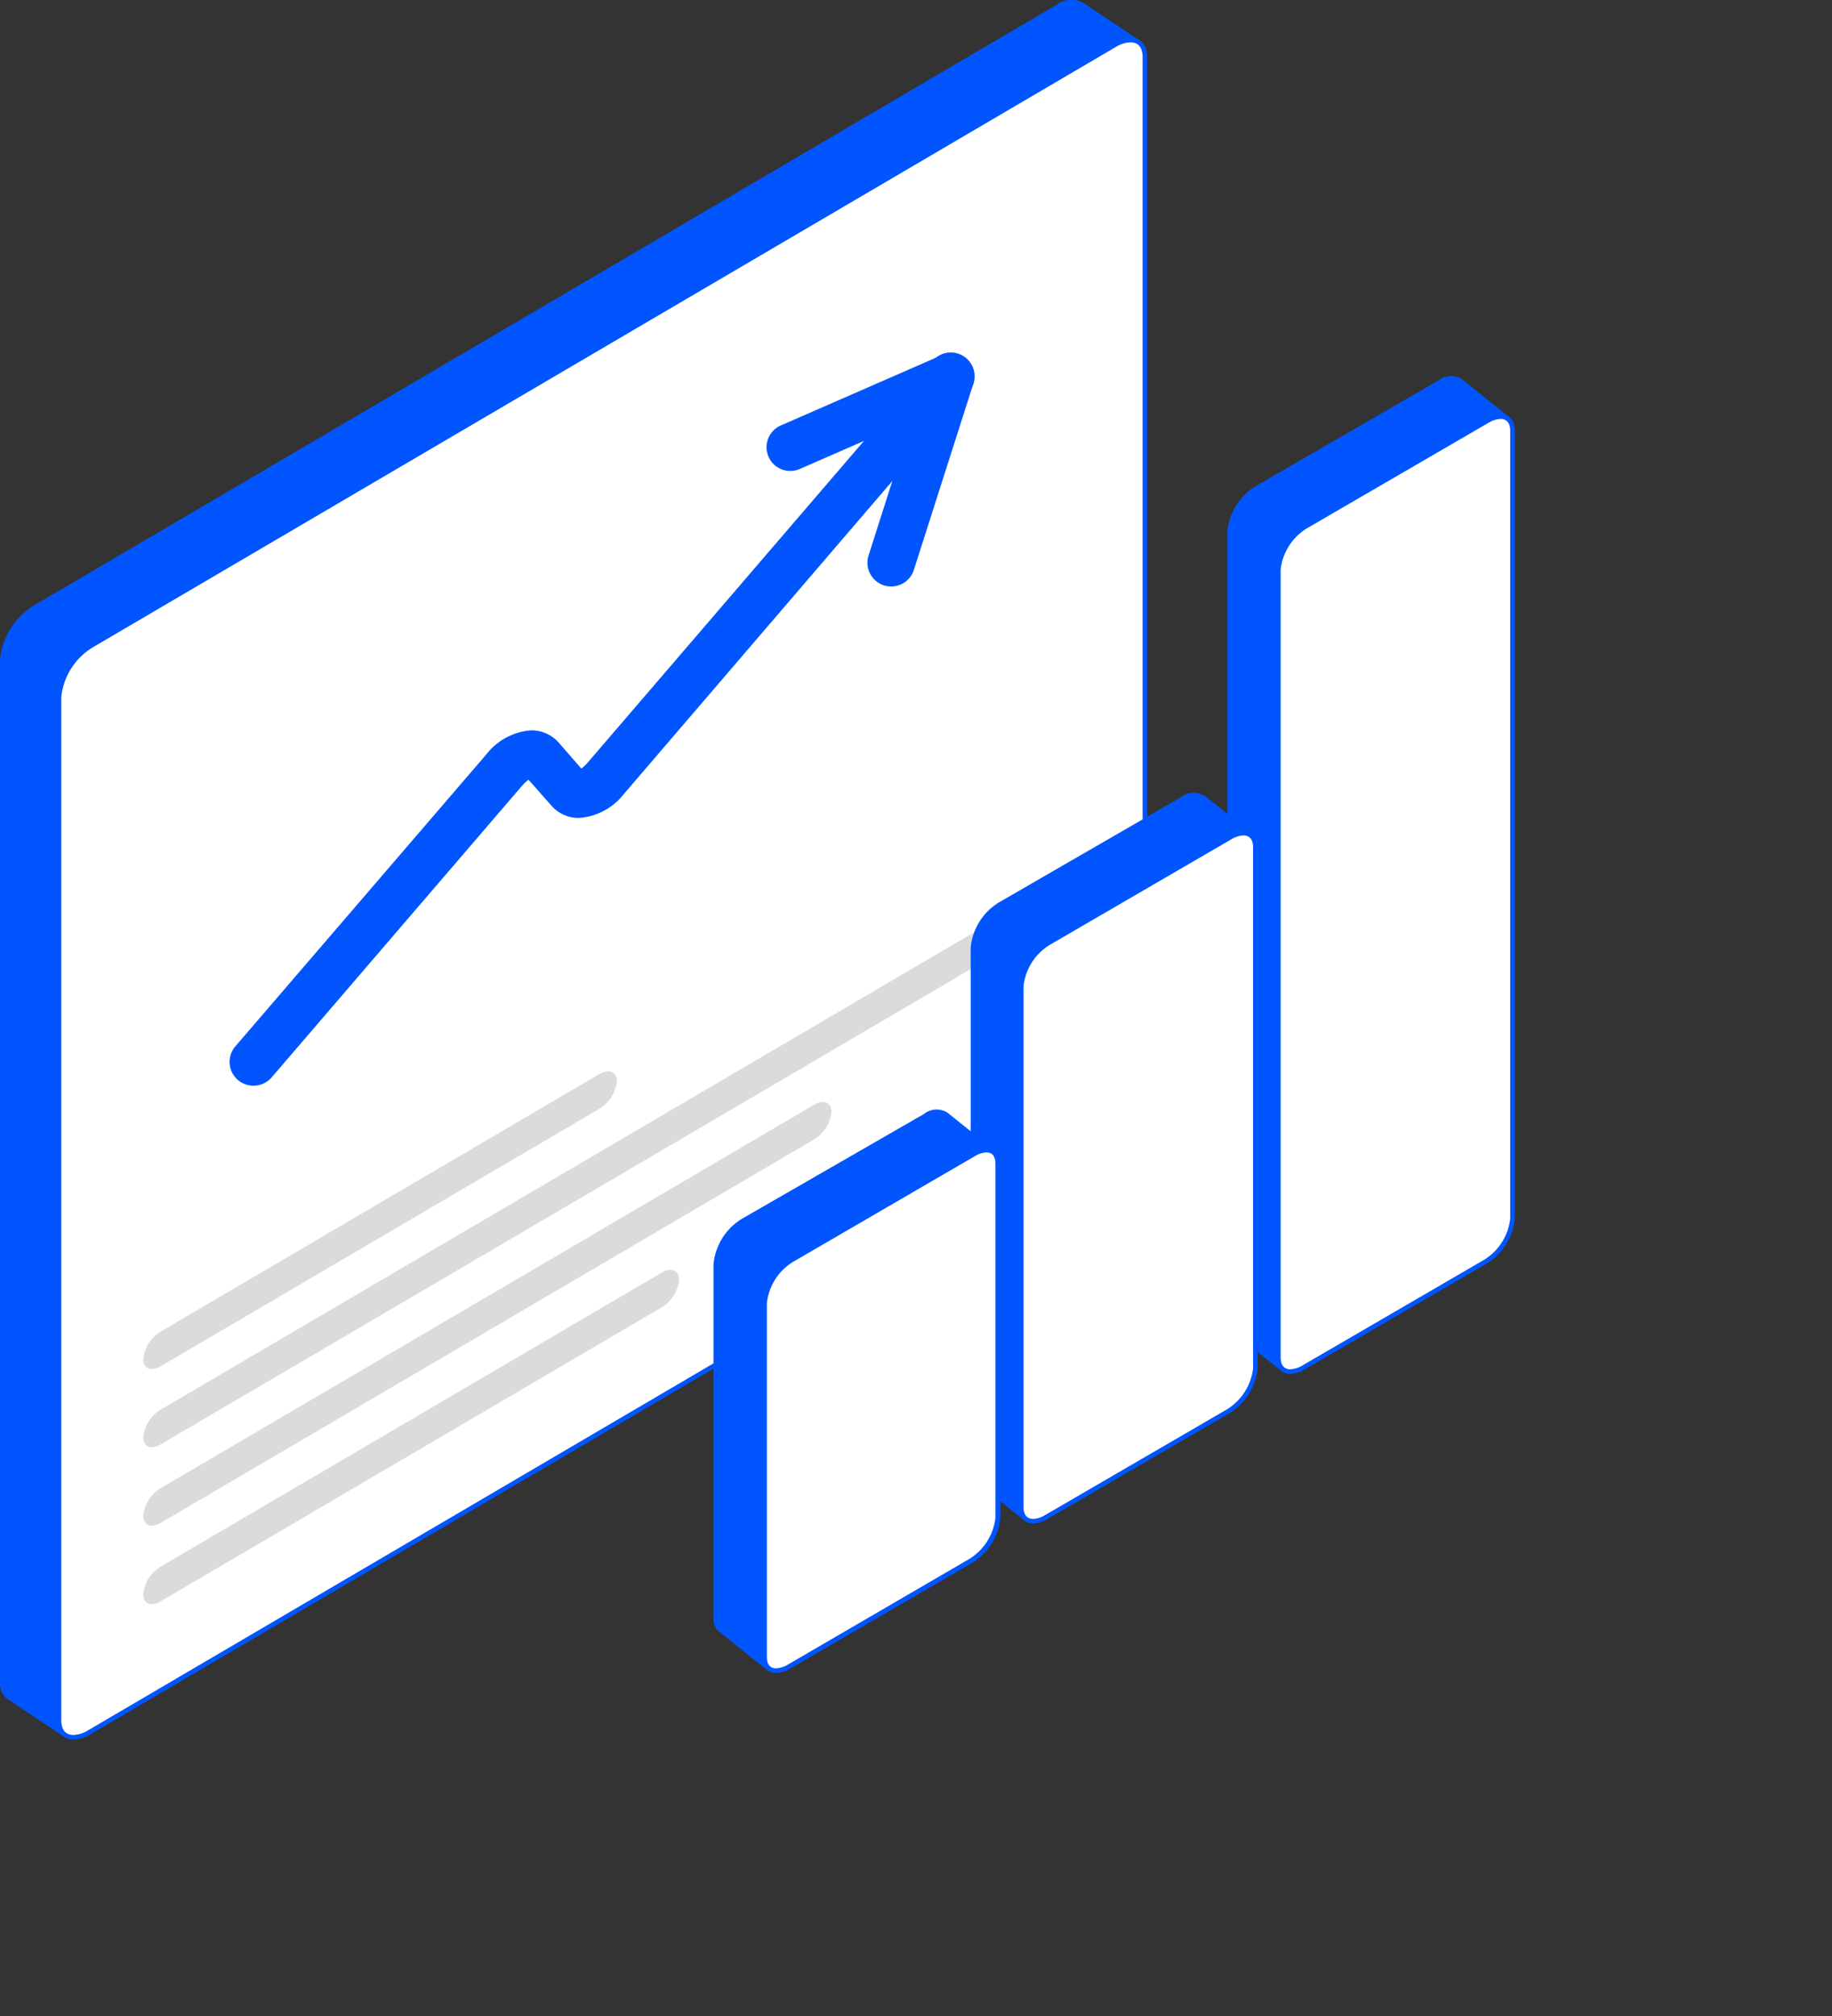
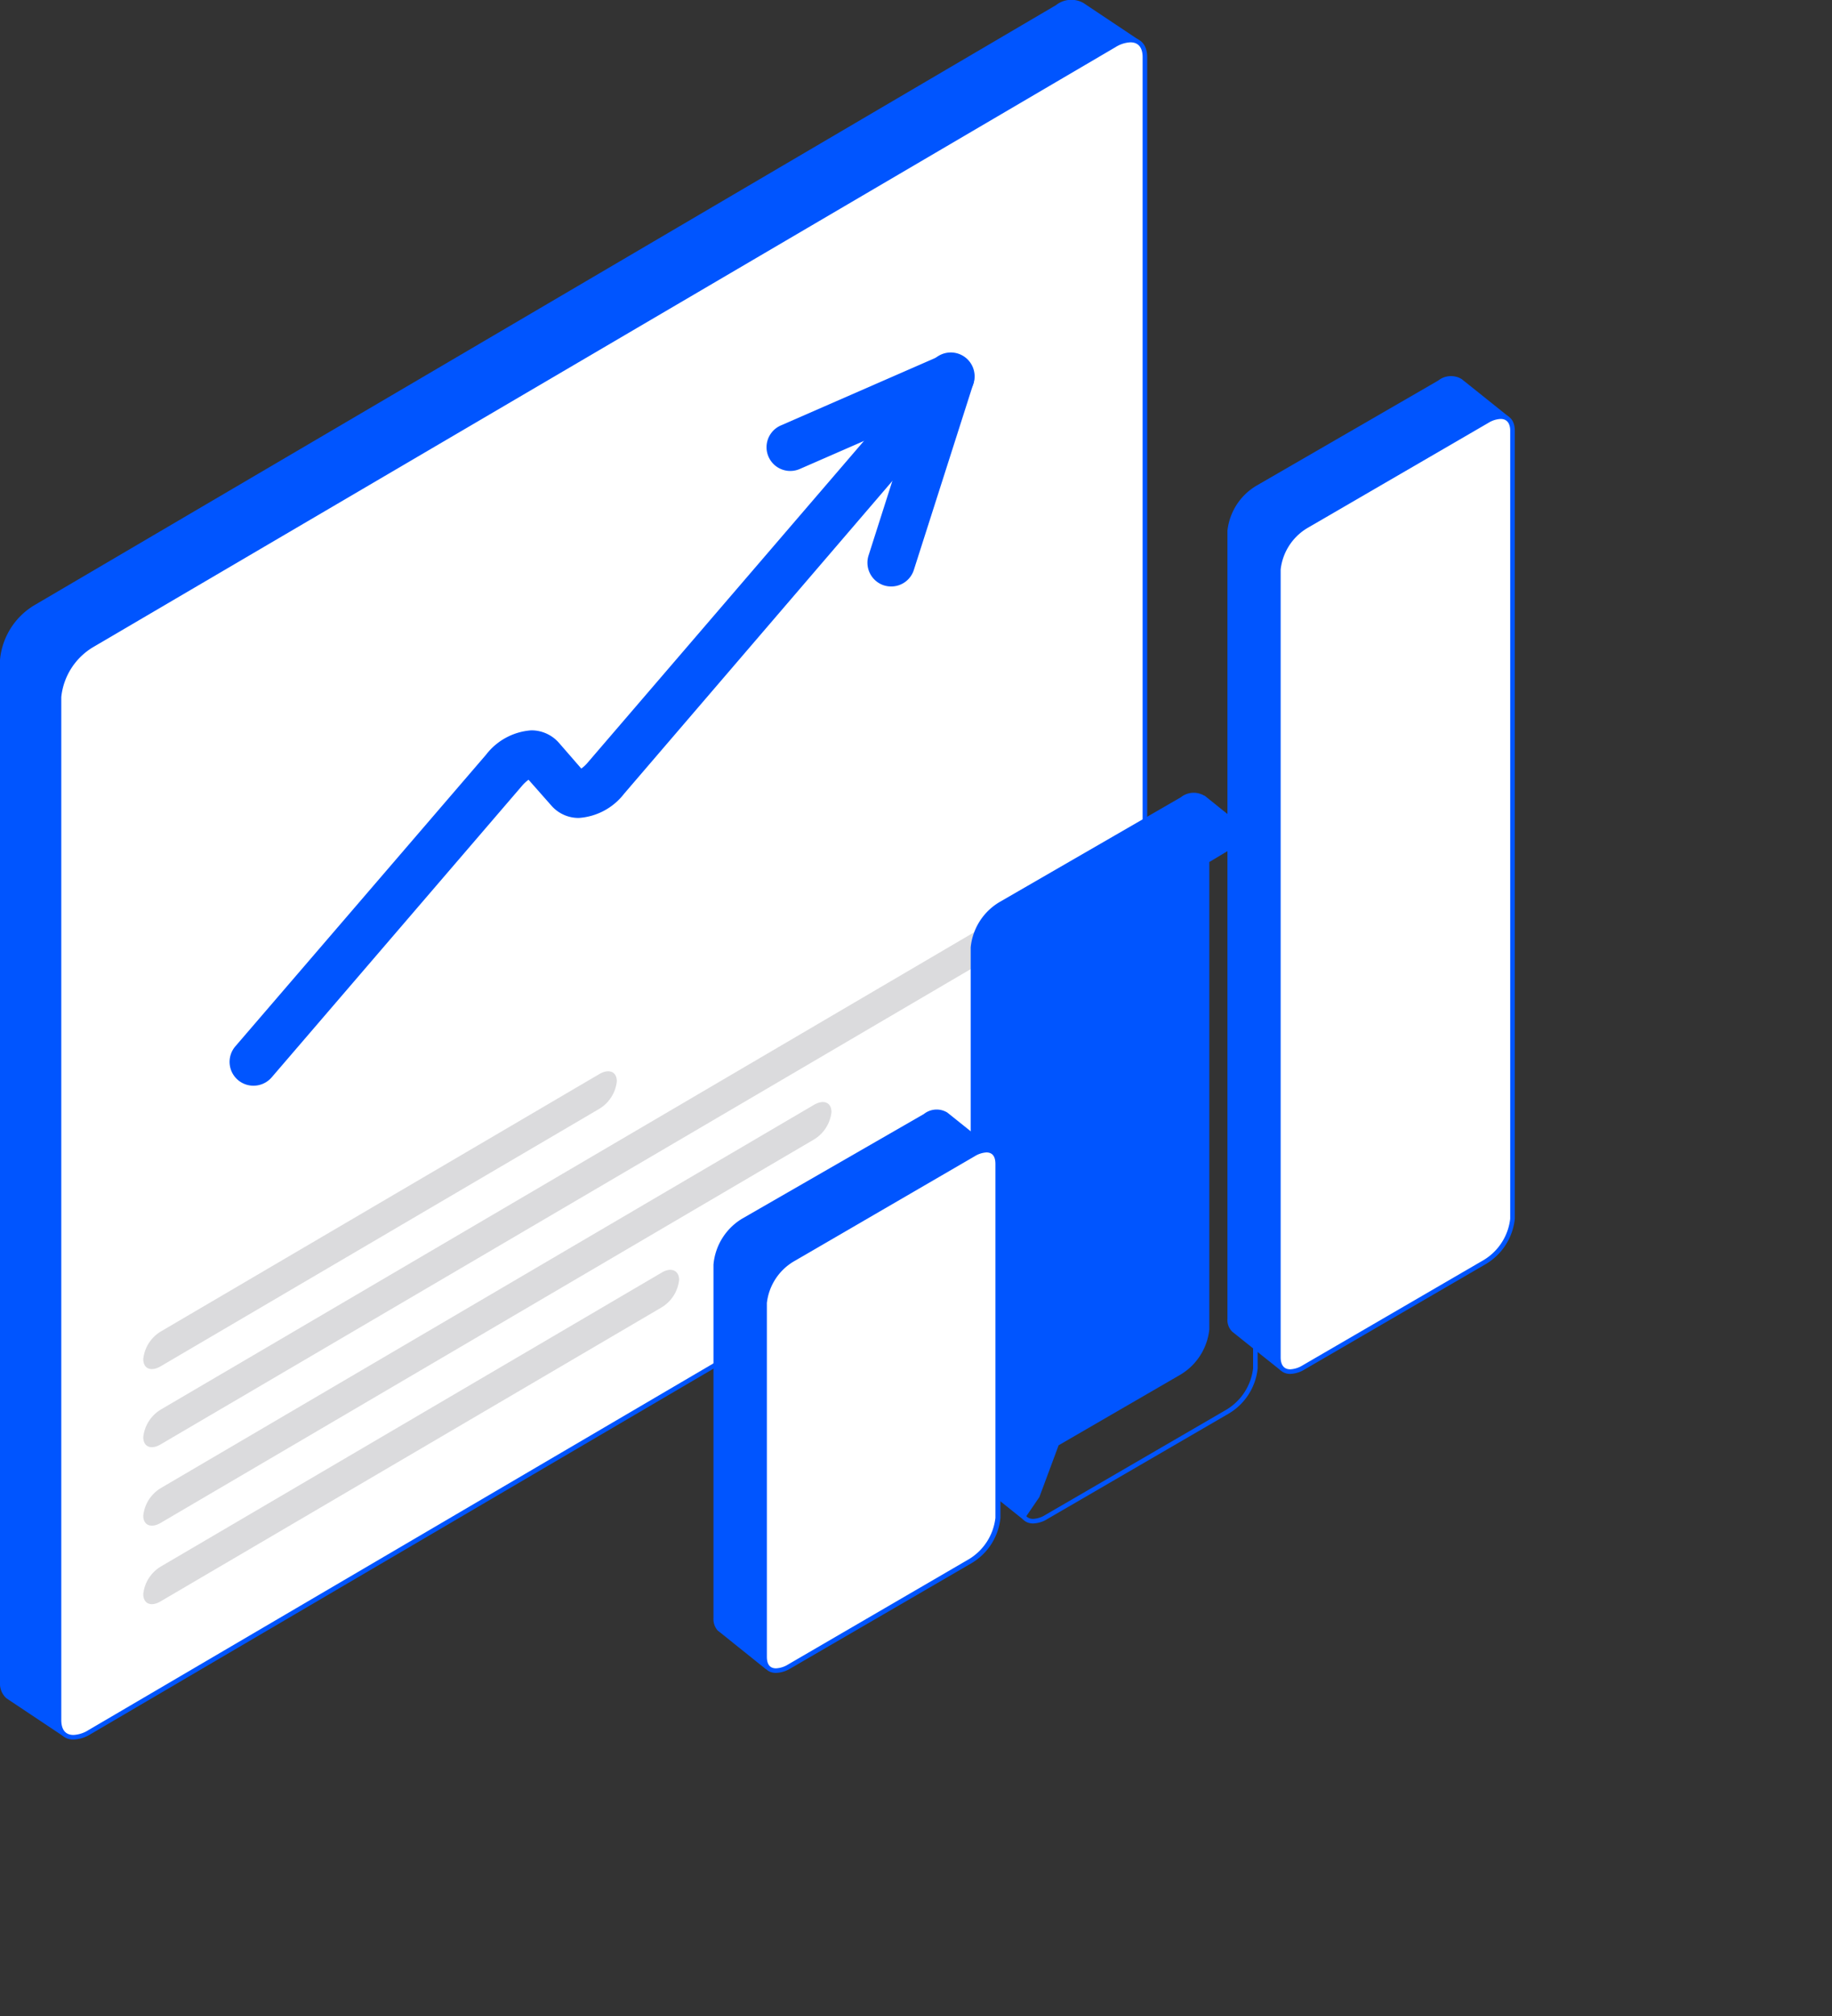
<svg xmlns="http://www.w3.org/2000/svg" id="Слой_1" data-name="Слой 1" viewBox="0 0 200 220">
  <rect x="0" y="0" width="200" height="220" fill="#333333" stroke="none" />
  <defs>
    <style>.cls-1{fill:#05f;}.cls-2{fill:#fff;}.cls-3{fill:#dbdbdd;}</style>
  </defs>
  <title>Монтажная область 40 копия 5</title>
  <path class="cls-1" d="M124.27,4.32l-6-4h0a2.7,2.7,0,0,0-3,.25L3.71,66.07A7.77,7.77,0,0,0,0,72V183.58a2.16,2.16,0,0,0,.69,1.74h0l6.16,4.11,1.76-7.19,106.74-62.61a7.77,7.77,0,0,0,3.71-5.88V9.11l1.11.25Z" />
  <path class="cls-2" d="M8,189.58c-1,0-1.58-.7-1.58-1.87V76.07A7.53,7.53,0,0,1,10,70.41L121.66,4.92a3.58,3.58,0,0,1,1.75-.55c1,0,1.58.7,1.58,1.87V117.88a7.53,7.53,0,0,1-3.58,5.66L9.77,189A3.61,3.61,0,0,1,8,189.58Z" />
  <path class="cls-1" d="M123.41,4.62h0c1.16,0,1.33,1,1.33,1.62V117.88a7.24,7.24,0,0,1-3.46,5.45L9.64,188.81a3.32,3.32,0,0,1-1.62.52c-1.16,0-1.33-1-1.33-1.62V76.07a7.21,7.21,0,0,1,3.46-5.44L121.79,5.14a3.32,3.32,0,0,1,1.62-.52m0-.5a3.84,3.84,0,0,0-1.88.59L9.9,70.19a7.78,7.78,0,0,0-3.71,5.88V187.71c0,1.36.74,2.12,1.83,2.12a3.84,3.84,0,0,0,1.88-.59l111.63-65.48a7.78,7.78,0,0,0,3.71-5.88V6.24c0-1.36-.74-2.12-1.83-2.12Z" />
  <path class="cls-3" d="M65.43,121l-47.89,28.1c-1.05.62-1.9.26-1.9-.79a4,4,0,0,1,1.9-3l47.89-28.1c1.06-.62,1.91-.26,1.91.79A4,4,0,0,1,65.43,121Z" />
  <path class="cls-3" d="M113.33,101.44,17.54,157.62c-1.05.62-1.9.27-1.9-.79a4,4,0,0,1,1.9-3l95.79-56.19c1-.61,1.9-.26,1.9.79A4,4,0,0,1,113.33,101.44Z" />
  <path class="cls-3" d="M88.86,124.35,17.54,166.19c-1.05.61-1.9.26-1.9-.79a4,4,0,0,1,1.9-3l71.32-41.83c1.06-.62,1.91-.27,1.91.79A4,4,0,0,1,88.86,124.35Z" />
  <path class="cls-3" d="M72.23,142.67,17.54,174.75c-1.05.62-1.9.27-1.9-.79a4,4,0,0,1,1.9-3l54.69-32.08c1-.62,1.91-.27,1.91.79A4,4,0,0,1,72.23,142.67Z" />
  <path class="cls-3" d="M96.21,128.61l-14.53,8.52c-1.05.61-1.9.26-1.9-.79a4,4,0,0,1,1.9-3l14.53-8.51c1.05-.62,1.9-.27,1.9.78A4,4,0,0,1,96.21,128.61Z" />
  <path class="cls-1" d="M108.58,125.54l-5.16-4.13v0h0a2.23,2.23,0,0,0-2.56.16L81,133A6.52,6.52,0,0,0,77.89,138v38.59a1.89,1.89,0,0,0,.43,1.31h0l0,0a.9.9,0,0,0,.18.15l5.11,4.1,3.27-5.92s.48-1.23.9-2.36l13-7.54a6.51,6.51,0,0,0,3.13-4.93v-33Z" />
  <path class="cls-1" d="M136.88,91.15l-5.38-4.33,0,0-.05,0h0a2.24,2.24,0,0,0-2.53.18L109.1,98.45a6.49,6.49,0,0,0-3.13,4.93v56.87a1.82,1.82,0,0,0,.52,1.4h0l0,0,5.27,4.22,1.71-2.5,2.1-5.65L128.89,150a6.53,6.53,0,0,0,3.13-4.93v-51Z" />
  <path class="cls-1" d="M27.68,118.48a2.6,2.6,0,0,1-2-4.28L53.07,82.35A6.83,6.83,0,0,1,58,79.7h0a4,4,0,0,1,3,1.34l2.46,2.83a3.78,3.78,0,0,0,.69-.64l37.58-43.74a2.6,2.6,0,1,1,3.94,3.38L68.14,86.61a6.83,6.83,0,0,1-4.94,2.65h0a3.93,3.93,0,0,1-3-1.34L57.7,85.09a4.18,4.18,0,0,0-.69.64L29.65,117.58A2.62,2.62,0,0,1,27.68,118.48Z" />
  <path class="cls-1" d="M97.29,64a2.71,2.71,0,0,1-.79-.12,2.6,2.6,0,0,1-1.68-3.26l4.72-14.78L87.31,51.18a2.59,2.59,0,0,1-2.07-4.75l17.47-7.63A2.6,2.6,0,0,1,106.22,42L99.76,62.21A2.59,2.59,0,0,1,97.29,64Z" />
  <path class="cls-1" d="M164.75,45.51l-5.19-4.15,0,0,0,0h0a2.25,2.25,0,0,0-2.55.17L137.17,53A6.53,6.53,0,0,0,134,57.92v86a1.81,1.81,0,0,0,.53,1.41h0l5.32,4.25L142,142.4,157,133.72a6.49,6.49,0,0,0,3.13-4.93V49.33Z" />
  <path class="cls-2" d="M84.72,182.31c-.83,0-1.3-.56-1.3-1.53V142.19a6.26,6.26,0,0,1,3-4.72L106.21,126a3,3,0,0,1,1.46-.47c.83,0,1.3.56,1.3,1.53v38.6a6.24,6.24,0,0,1-3,4.71l-19.78,11.5A3,3,0,0,1,84.72,182.31Z" />
  <path class="cls-1" d="M107.67,125.76h0c.92,0,1,.81,1,1.29v38.59a6.07,6.07,0,0,1-2.88,4.5L86.05,181.63a2.75,2.75,0,0,1-1.33.43c-.91,0-1-.8-1-1.28V142.19a6.07,6.07,0,0,1,2.88-4.5l19.79-11.5a2.75,2.75,0,0,1,1.33-.43m0-.5a3.2,3.2,0,0,0-1.58.5L86.3,137.26a6.49,6.49,0,0,0-3.13,4.93v38.59c0,1.15.62,1.78,1.55,1.78a3.25,3.25,0,0,0,1.58-.49l19.79-11.5a6.51,6.51,0,0,0,3.13-4.93V127.05c0-1.15-.62-1.79-1.55-1.79Z" />
-   <path class="cls-2" d="M112.79,166c-.83,0-1.3-.56-1.3-1.53V107.59a6.26,6.26,0,0,1,3-4.71l19.79-11.5a3,3,0,0,1,1.45-.46c.83,0,1.3.56,1.3,1.53v56.88a6.26,6.26,0,0,1-3,4.71l-19.79,11.5A3,3,0,0,1,112.79,166Z" />
  <path class="cls-1" d="M135.74,91.17h0c.92,0,1.06.8,1.06,1.28v56.88a6.08,6.08,0,0,1-2.89,4.49l-19.79,11.5a2.75,2.75,0,0,1-1.33.43c-.91,0-1.05-.8-1.05-1.28V107.59a6.07,6.07,0,0,1,2.88-4.49l19.79-11.5a2.75,2.75,0,0,1,1.33-.43m0-.5a3.2,3.2,0,0,0-1.58.5l-19.79,11.49a6.53,6.53,0,0,0-3.13,4.93v56.88c0,1.14.62,1.78,1.55,1.78a3.15,3.15,0,0,0,1.58-.5l19.79-11.5a6.51,6.51,0,0,0,3.14-4.92V92.45c0-1.14-.63-1.78-1.56-1.78Z" />
  <path class="cls-2" d="M140.86,149.69c-.82,0-1.3-.56-1.3-1.54v-86a6.24,6.24,0,0,1,3-4.71l19.79-11.5a3,3,0,0,1,1.46-.46c.82,0,1.3.56,1.3,1.53v86a6.26,6.26,0,0,1-3,4.72l-19.79,11.49A2.93,2.93,0,0,1,140.86,149.69Z" />
  <path class="cls-1" d="M163.82,45.72h0c.91,0,1.05.8,1.05,1.28v86a6.06,6.06,0,0,1-2.89,4.5L142.2,149a2.82,2.82,0,0,1-1.34.43c-.91,0-1.05-.81-1.05-1.29v-86a6.06,6.06,0,0,1,2.89-4.5l19.78-11.49a2.78,2.78,0,0,1,1.34-.43m0-.5a3.29,3.29,0,0,0-1.59.49l-19.78,11.5a6.5,6.5,0,0,0-3.14,4.93v86c0,1.15.62,1.79,1.55,1.79a3.21,3.21,0,0,0,1.59-.5l19.78-11.5a6.51,6.51,0,0,0,3.14-4.93V47c0-1.15-.63-1.78-1.55-1.78Z" />
</svg>